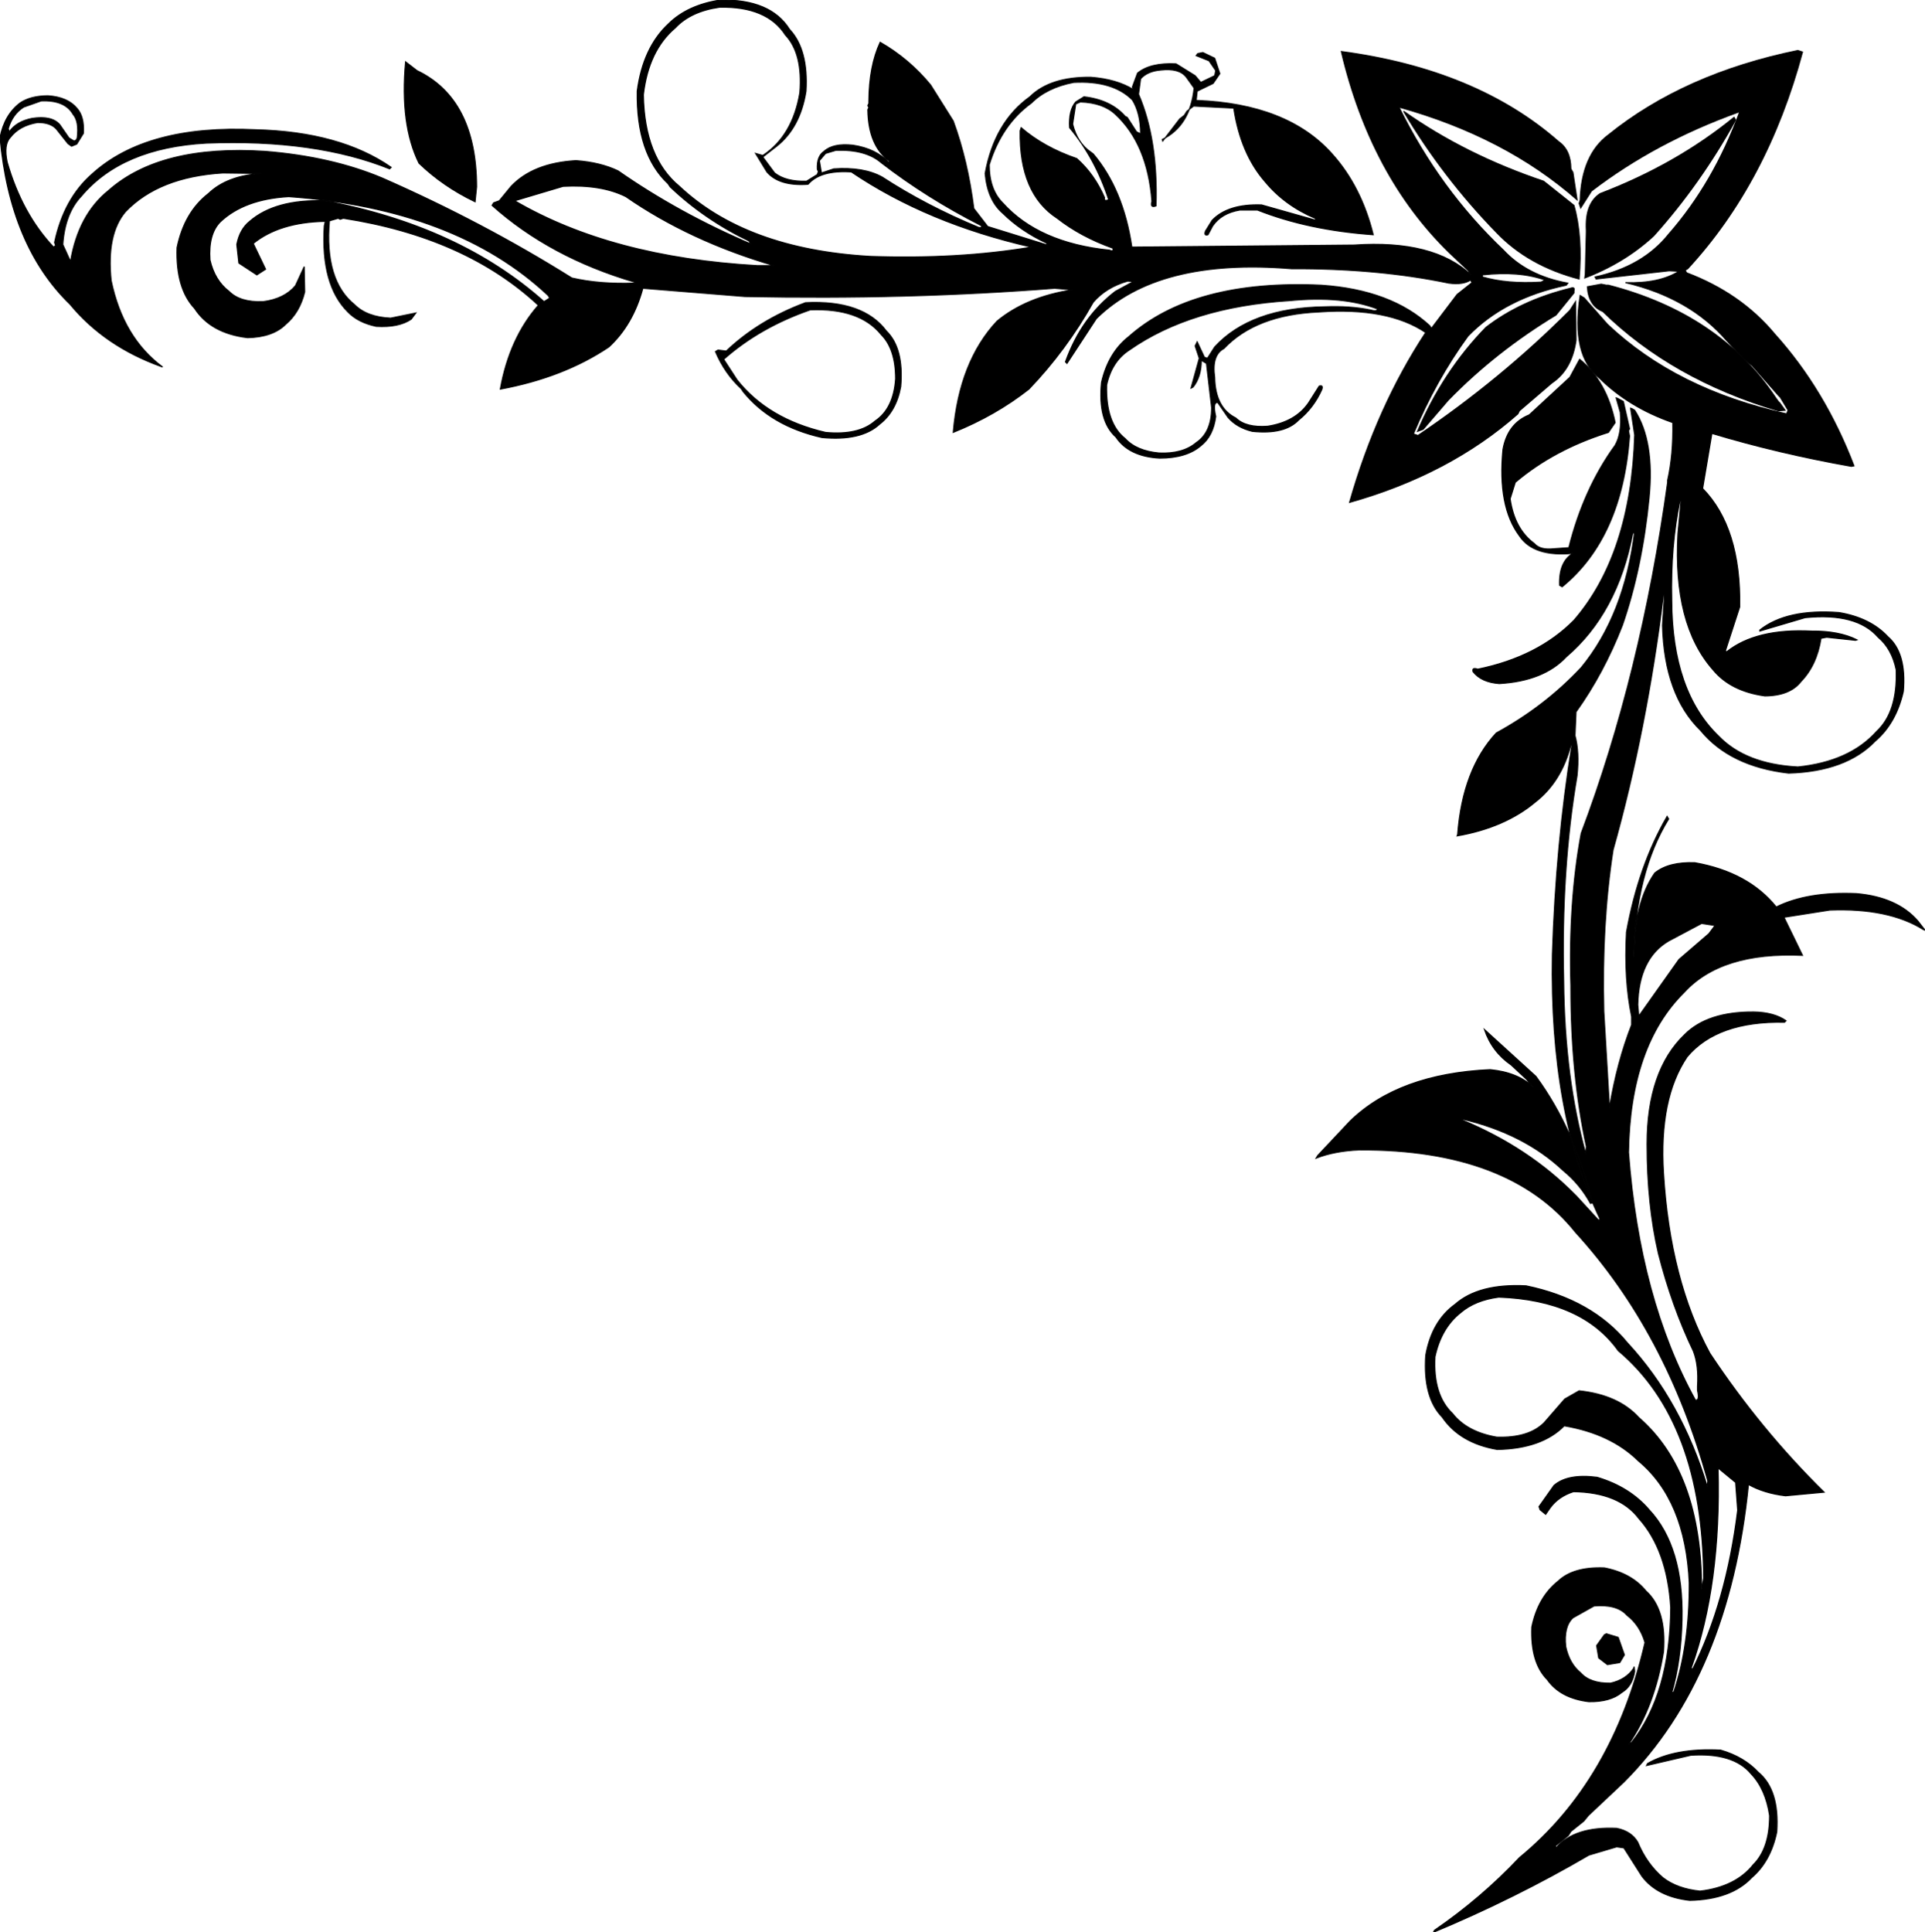
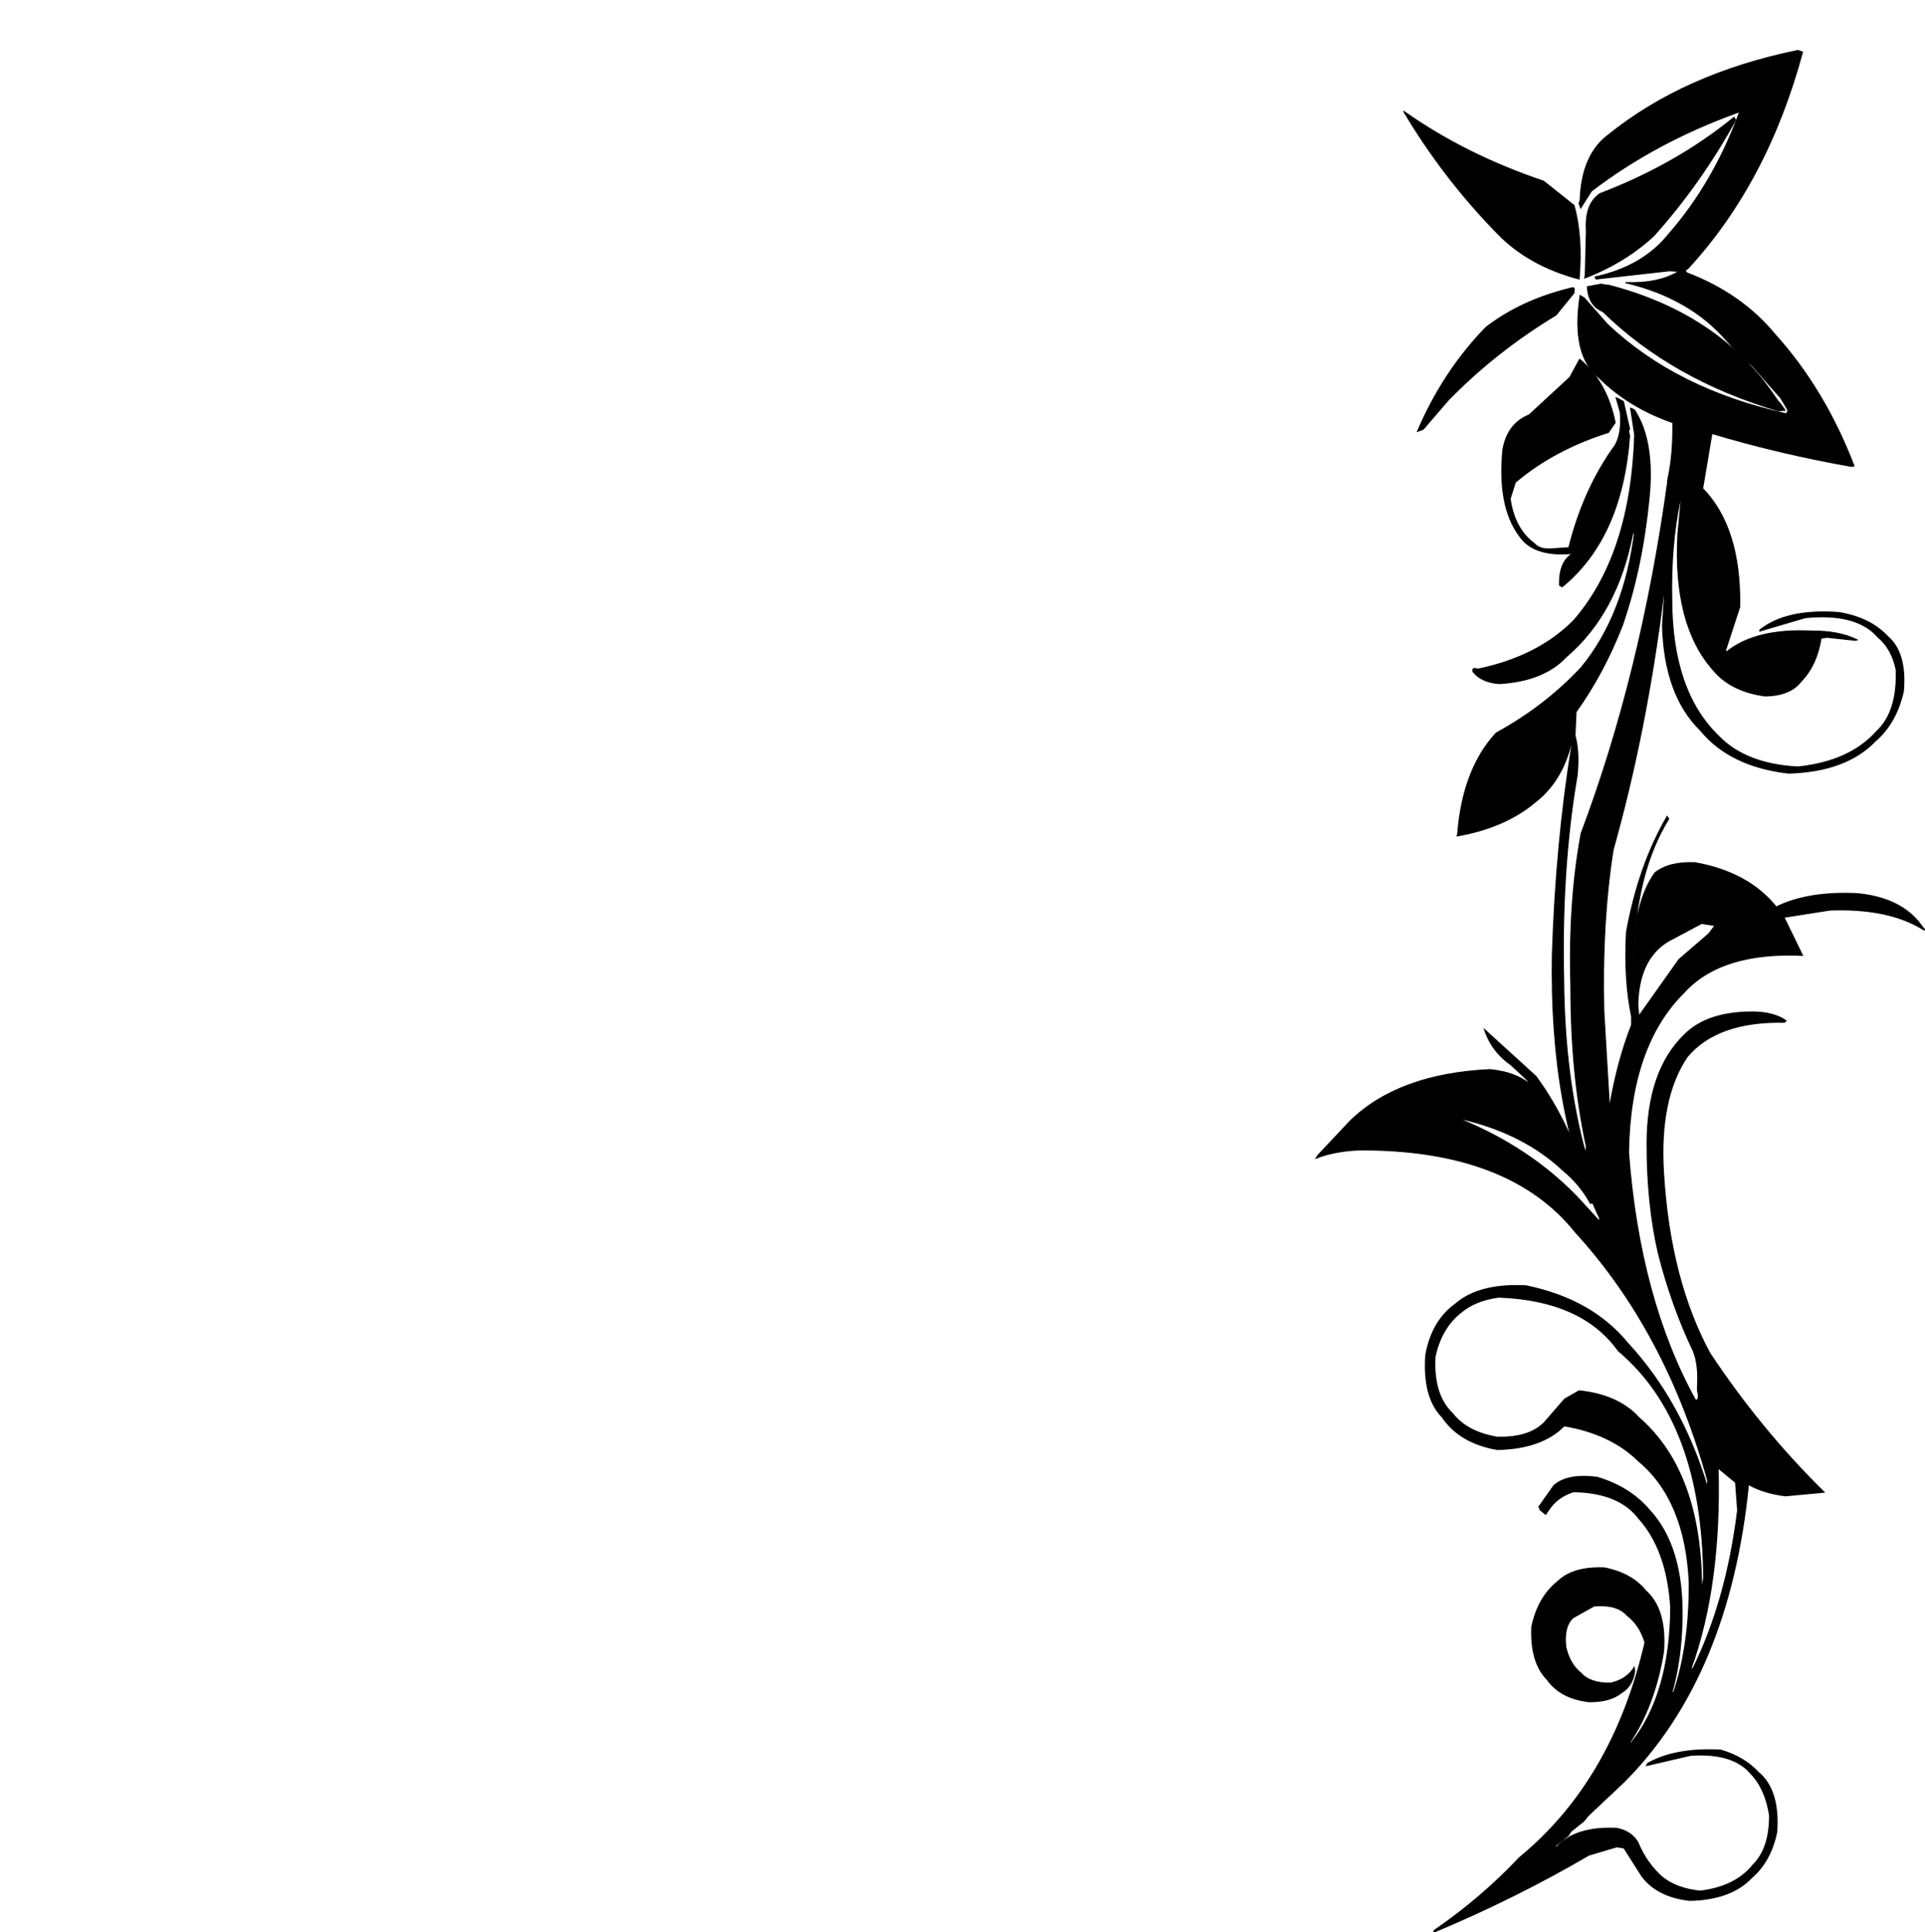
<svg xmlns="http://www.w3.org/2000/svg" width="1870" height="1877" version="1.1" desc="Created with decorsvg.com converter" viewBox="122 91.967 1870 1877">
-   <path fill="rgb(0,0,0)" stroke="rgb(2,2,2)" stroke-width="1" opacity="1" d="M 821.5 92 Q 870.5 91 889 120.5 Q 907.4 140.1 905 180.5 Q 899.4 215.9 876.5 234 L 863 244.5 L 874.5 260 Q 885.4 268.6 905.5 268 L 916 261.5 L 917 258.5 L 916 256.5 Q 915.3 243.8 922.5 239 Q 931.4 230.9 950.5 233 Q 973.1 236.4 985.5 250 L 986 248.5 Q 965.5 233.5 965 198.5 L 966 196.5 L 965 194.5 L 966 192.5 L 966 190.5 Q 966.2 156.1 977 133 Q 1005.2 149.2 1026 174.5 L 1048 209.5 Q 1062.1 247.9 1068 294.5 L 1081.5 312 L 1139.5 330 L 1138.5 328 Q 1113.8 316.5 1096 299 Q 1081.3 286.3 1079 260.5 Q 1088.1 210.6 1122.5 186 Q 1142.1 166.6 1181.5 167 Q 1206.7 168.9 1223 179 L 1222 176.5 L 1227 163 Q 1239.5 152.7 1264.5 154 L 1283 165.5 L 1288.5 172 L 1302 165.5 L 1303 160.5 L 1296.5 151 L 1284 146 L 1285.5 144 L 1290.5 143 L 1302 148.5 L 1307 163.5 L 1300.5 173 L 1285 180.5 L 1284 189.5 Q 1372.7 192.8 1416 241.5 Q 1444.3 272.9 1456 320 Q 1392.7 315.5 1343.5 296 L 1326.5 296 Q 1308.5 299 1300 311.5 L 1295.5 320 Q 1291.3 321.3 1293 316.5 L 1299.5 306 Q 1314.9 289.9 1347.5 291 L 1400.5 306 L 1399.5 304 Q 1370 291.5 1351 268.5 Q 1327.2 241.3 1320.5 197 L 1281.5 195 L 1275 200 L 1272.5 204 L 1268 207.5 L 1251.5 229 L 1251 227.5 Q 1278.2 214.2 1282 177.5 L 1274.5 167 Q 1267.6 157.9 1249.5 160 Q 1236.6 161.1 1230 168.5 L 1228 183.5 Q 1247 227.5 1245 292 Q 1239 294.3 1241 287.5 Q 1236.7 231.8 1205.5 203 Q 1193.7 191.8 1171.5 191 L 1167 193 L 1164 212.5 Q 1168.6 231 1182 240 L 1184 241.5 Q 1213.3 276.2 1221.5 332 L 1437.5 330 Q 1514.6 324.7 1551 359 L 1548.5 355 L 1547 353.5 L 1530 337.5 Q 1453.6 263 1425 142 Q 1556.3 159.5 1636 229.5 Q 1647.9 237.7 1648 256 L 1650 259.5 L 1654 286 Q 1584.3 224.7 1481 196 Q 1520.5 276.2 1582.5 335 Q 1605.7 359.9 1645 367 L 1643.5 369 Q 1583.6 381.6 1548 418.5 Q 1516.8 461.3 1495 513.5 L 1499.5 515 Q 1579.8 460.8 1647 393.5 L 1652.5 385 L 1653 420.5 L 1653 422.5 Q 1649 451 1629.5 464 L 1598 491 L 1596.5 494 Q 1530 552.7 1433 580 Q 1459.5 487.1 1507 415 Q 1470.4 390.3 1403.5 395 Q 1342.1 397.6 1311 430.5 Q 1298.9 436.9 1302 458.5 Q 1302.5 488 1322.5 498 Q 1332.4 507.6 1353.5 506 Q 1380.3 501.8 1393 483.5 L 1403.5 467 Q 1407.7 465.7 1406 470.5 Q 1397.9 488.4 1383.5 500 Q 1369.8 514.3 1338.5 511 Q 1323.6 507.4 1315 497.5 L 1305 483 Q 1299.8 482.3 1303 496.5 Q 1300.6 515.6 1288.5 525 Q 1274.5 537 1248.5 537 Q 1218.6 535.4 1206 516.5 Q 1188.3 500.7 1192 463.5 Q 1198.6 434.6 1218.5 419 Q 1281.3 363.3 1405.5 369 Q 1473.4 373.6 1511 408.5 L 1512.5 411 L 1537.5 378 L 1552 366.5 L 1550.5 364 Q 1543.3 368.8 1529.5 367 Q 1460.4 352.6 1376.5 353 Q 1246.8 342.3 1187 401.5 L 1158.5 445 L 1157 443.5 Q 1172.4 400.4 1205.5 375 L 1223 365.5 L 1217.5 365 Q 1196.5 371 1184 385.5 Q 1157.5 432.5 1121.5 470 Q 1088.9 495.6 1048 512 Q 1053.9 443.1 1090.5 404 Q 1118.9 380.4 1164 373.5 L 1146.5 372 Q 1003.2 383.2 845.5 380 L 746.5 372 Q 736.9 407.4 713.5 429 Q 669.5 458.6 608 470 Q 617 420.3 645 388.5 Q 574.1 322.4 455.5 304 L 452.5 305 L 450.5 304 L 442 306.5 Q 437.1 364.4 466.5 388 Q 478.5 400 501.5 401 L 526 396 L 521.5 402 Q 509.3 410.3 487.5 409 Q 469.9 405.3 460 395 Q 433.5 368.8 437 311.5 L 438 307 Q 393.5 307.8 368 328.5 L 380 353.5 L 371.5 359 L 354 347.5 L 352 329.5 Q 354.8 314.8 364.5 307 Q 389.4 285.4 437.5 287 Q 568.3 311.7 650.5 385 L 656 381.5 L 654.5 379 Q 564.8 294.7 402.5 283 Q 359.4 285.4 336 307.5 Q 324.3 319.3 326 344.5 Q 330.6 364.4 344.5 375 Q 355.2 385.8 377.5 385 Q 398.3 382.3 409 369.5 L 417.5 351 L 418 375.5 Q 413.1 395.6 399.5 407 Q 387 419.5 362.5 420 Q 326.8 415.8 311 391.5 Q 292.6 371.9 294 332.5 Q 301.1 298.1 324.5 280 Q 342.6 262.6 376 260.5 L 338.5 260 Q 276.3 263.8 244 297.5 Q 225.3 319.3 230 364.5 Q 241.5 420 280 448.5 L 278.5 448 Q 223.7 428.3 190 387.5 Q 131.6 330.9 122 225.5 Q 126.4 203.4 141.5 192 Q 151.6 185.1 168.5 185 Q 187.8 186.2 197 197.5 Q 204 205.5 203 221.5 L 196.5 232 L 191.5 234 L 188 231.5 L 176.5 217 Q 170.6 210.9 158.5 211 Q 140.9 213.9 132 225.5 Q 125.4 232.4 129 249.5 Q 143.3 299.4 174 332 L 176 330.5 L 175 327.5 Q 184 285 211.5 261 Q 264.4 212.9 370.5 218 Q 452.4 220.1 502 254.5 L 500.5 256 Q 428.1 226.9 322.5 231 Q 240.5 235.5 201 282.5 Q 185.1 299.1 183 329.5 L 190.5 346 Q 198.1 300.6 227.5 277 Q 277.9 232.4 379.5 239 Q 444.3 244.2 493.5 265 Q 591.1 307.9 677.5 362 Q 704.3 368.2 738.5 367 L 738.5 366 Q 656.2 341.8 600 291.5 L 601.5 289 L 607 287 L 618.5 273 Q 639.9 250.4 681.5 248 Q 705.3 249.7 722.5 258 Q 781.4 299.1 851.5 329 L 849.5 326 Q 806 305 773 273.5 L 771 270.5 Q 740 241.5 741 180.5 Q 746.6 138.1 771.5 115 Q 789.9 96.9 821.5 92 Z M 821 99 Q 793 103 778 119 Q 752 141 747 184 Q 748 245 782 273 Q 847 334 967 341 Q 1053 344 1124 332 Q 1023 309 949 259 Q 919 257 907 271 Q 879 273 867 259 L 856 241 L 863 243 Q 892 224 899 182 Q 902 144 885 126 Q 867 98 821 99 Z M 1165 172 Q 1139 177 1124 192 Q 1095 213 1083 252 Q 1083 276 1096 289 Q 1131 328 1200 335 Q 1204 337 1203 333 Q 1172 322 1149 304 Q 1112 280 1113 219 L 1114 216 Q 1136 235 1168 246 Q 1185 261 1195 284 Q 1194 288 1199 286 Q 1186 246 1161 216 Q 1160 199 1167 191 L 1175 186 Q 1201 189 1215 205 L 1217 206 L 1226 220 L 1230 222 Q 1230 202 1222 189 Q 1203 170 1165 172 Z M 162 190 L 145 196 Q 134 203 130 217 L 131 220 Q 138 210 153 207 Q 172 204 180 213 L 189 226 L 194 229 L 196 228 L 197 226 Q 199 210 193 203 Q 185 189 162 190 Z M 934 238 L 924 241 L 918 248 L 920 260 L 932 256 Q 961 254 979 264 Q 1022 292 1073 313 L 1076 313 L 1075 311 Q 1022 284 978 250 Q 963 237 934 238 Z M 669 273 L 622 287 Q 716 342 858 350 L 874 350 Q 792 326 730 283 Q 706 271 669 273 Z M 1562 359 L 1562 361 Q 1586 368 1619 366 L 1623 364 Q 1598 355 1562 359 Z M 1375 384 Q 1279 390 1219 432 Q 1202 443 1197 466 Q 1196 503 1215 518 Q 1226 530 1248 532 Q 1271 533 1284 522 Q 1299 512 1299 488 L 1294 445 L 1289 442 Q 1289 458 1281 468 L 1279 469 L 1287 440 L 1283 428 L 1285 424 L 1292 439 L 1295 440 L 1302 429 Q 1337 391 1409 390 Q 1433 389 1453 393 Q 1460 395 1460 392 Q 1426 379 1375 384 Z " />
  <path fill="rgb(0,0,0)" stroke="rgb(2,2,2)" stroke-width="1" opacity="1" d="M 1868.5 141 L 1873 142.5 Q 1838.8 269.3 1761.5 353 L 1759 354.5 L 1760.5 357 Q 1813.1 376.9 1846 416.5 Q 1894.6 470.4 1923 544.5 L 1920.5 545 Q 1849 532.3 1785 513 L 1776 566.5 Q 1813.3 604.7 1812 681.5 L 1798 724.5 L 1799.5 725 Q 1827.9 702.4 1881.5 705 Q 1908.3 704.7 1926 713.5 L 1924.5 714 L 1896.5 711 L 1891 712 Q 1886.9 738.1 1871.5 754 Q 1860.8 767.8 1836.5 768 Q 1803.1 763.4 1786 742.5 Q 1747.1 698.4 1752 610.5 L 1755 578.5 L 1754 578.5 Q 1744.8 621.8 1746 675.5 Q 1746.4 763.6 1791.5 807 Q 1817.7 834.3 1868.5 837 Q 1918.8 831.8 1945 802.5 Q 1965.5 783.5 1964 742.5 Q 1959.8 722.2 1946.5 711 Q 1925.6 686.9 1875.5 692 L 1831.5 705 L 1831.5 704 Q 1857.7 683.2 1908.5 687 Q 1938.9 692.1 1956 710.5 Q 1974.2 726.3 1971 763.5 Q 1964 794.5 1943.5 812 Q 1915.3 841.3 1859.5 843 Q 1802.6 836.4 1774 801.5 Q 1738.8 767.2 1737 699.5 L 1739 669.5 L 1738 669.5 Q 1721.6 801.6 1689 917.5 Q 1677.8 989.3 1680 1074.5 L 1685.5 1168 Q 1692.7 1124.2 1707 1087.5 L 1707 1079.5 Q 1699.5 1043.5 1702 997.5 Q 1713.6 933.1 1741.5 885 L 1743 887.5 Q 1710.9 939.4 1709 1021.5 L 1710 1021.5 Q 1708.8 969.8 1729.5 940 Q 1743 929 1768.5 930 Q 1820.3 939.2 1847.5 973 Q 1877.9 957.9 1925.5 960 Q 1965 963.5 1985 986.5 L 1992 995.5 L 1990.5 995 Q 1956.7 973.8 1899.5 976 L 1855 983 L 1873 1020 Q 1794 1016.4 1758 1056 Q 1705.5 1107.8 1704 1211.5 Q 1714.8 1353.9 1769 1452 Q 1773.3 1452.9 1771 1442.5 L 1771 1438.5 Q 1772.3 1418.2 1767 1404.5 Q 1746.1 1360.9 1733 1309.5 Q 1722 1262 1722 1203.5 Q 1722 1132 1758.5 1097 Q 1780.7 1074.7 1825.5 1075 Q 1845.2 1075.3 1857 1083.5 L 1855.5 1085 Q 1790.2 1083.7 1761 1118.5 Q 1733.5 1159 1738 1231.5 Q 1744.3 1335.2 1783 1406.5 Q 1832 1480.5 1894 1541.5 L 1856.5 1545 Q 1835.5 1542.5 1820.5 1534 Q 1801.9 1720.4 1699.5 1823 L 1665 1855.5 L 1660.5 1861 L 1648 1871 L 1645.5 1875 L 1633 1885 L 1633.5 1887 Q 1651.6 1866.1 1692.5 1868 Q 1706.7 1870.8 1713 1881.5 Q 1721.6 1902.4 1737.5 1916 Q 1751.3 1926.7 1773.5 1929 Q 1807.9 1924.9 1825 1903.5 Q 1841.1 1887.6 1841 1855.5 Q 1837.1 1829.7 1823 1815 Q 1805.8 1794.3 1764.5 1797 L 1721.5 1807 L 1722.5 1805 Q 1749.2 1789.7 1793.5 1792 Q 1816 1798.5 1830 1813.5 Q 1850.8 1830.7 1848 1871.5 Q 1842.1 1900.1 1823.5 1916 Q 1803.6 1937.1 1763.5 1938 Q 1732 1934.5 1717 1914.5 L 1699.5 1887 L 1692.5 1886 L 1665.5 1894 Q 1594.2 1935.7 1514.5 1969 L 1515.5 1967 Q 1560.9 1935.9 1598 1896.5 Q 1688.9 1821.9 1720 1687.5 Q 1715 1670.5 1702.5 1661 Q 1692.9 1650.1 1670.5 1652 L 1650 1663.5 Q 1640.9 1671.9 1643 1691.5 Q 1646.5 1708 1657.5 1717 Q 1666.7 1727.3 1686.5 1727 Q 1701.6 1723.6 1709 1712.5 L 1709.5 1711 L 1710 1715.5 Q 1707.8 1729.8 1697.5 1736 Q 1686.3 1745.3 1665.5 1745 Q 1637.8 1741.7 1625 1723.5 Q 1608.6 1706.9 1610 1672.5 Q 1616 1643.5 1635.5 1628 Q 1650.3 1613.8 1680.5 1615 Q 1706.9 1620.1 1721 1637.5 Q 1741 1655.5 1738 1696.5 Q 1729.3 1749.8 1704 1786.5 L 1707 1784.5 Q 1744.4 1737.4 1745 1653.5 Q 1741.6 1597.7 1714 1567 Q 1694.9 1541.7 1650.5 1541 Q 1636.1 1545.6 1628 1556.5 L 1623.5 1563 L 1618 1558.5 L 1617 1555.5 L 1631.5 1535 Q 1644.8 1523.3 1673.5 1527 Q 1705.1 1536.4 1724 1558.5 Q 1757.6 1594.4 1756 1665.5 Q 1755.1 1705.1 1746 1736.5 L 1748 1735.5 Q 1763.2 1690.2 1763 1629.5 Q 1759.4 1549.1 1713.5 1511 Q 1686.8 1484.7 1641.5 1477 Q 1619.7 1499.2 1576.5 1500 Q 1540.2 1493.8 1523 1468.5 Q 1504.2 1449.3 1507 1408.5 Q 1512.9 1375.4 1535.5 1359 Q 1558.6 1338.6 1604.5 1341 Q 1668.3 1354.2 1703 1396.5 Q 1755.2 1452.8 1780.5 1536 L 1781 1530.5 Q 1740.9 1385.6 1652.5 1289 Q 1588.2 1208.3 1442.5 1209 Q 1418.5 1210 1400.5 1217 L 1402 1214.5 L 1433.5 1181 Q 1480.6 1135.1 1569.5 1131 Q 1596.4 1133.6 1611.5 1148 L 1604.5 1140 L 1590 1126.5 Q 1571.3 1113.6 1564 1092 L 1614 1137.5 Q 1651.7 1188.8 1669 1260.5 L 1667 1261 Q 1656.9 1242.4 1640.5 1229 Q 1602.4 1193.1 1542.5 1179 L 1542.5 1180 Q 1606.8 1206.7 1652 1252.5 L 1653.5 1254 L 1675.5 1278 L 1676 1275.5 Q 1627.3 1173.2 1630 1019.5 Q 1633.4 911.4 1649 815.5 L 1648 815.5 Q 1638.8 851.3 1613.5 871 Q 1583.9 895.9 1537.5 904 L 1538 902.5 Q 1542.8 839.3 1575.5 804 Q 1622.7 778.2 1658 740.5 Q 1700 689.5 1710 608 L 1708 610.5 Q 1693.1 687.6 1643.5 730 Q 1621.5 753.5 1578.5 756 Q 1561.2 754.8 1553 744.5 Q 1551.7 739.9 1557.5 742 Q 1616 730 1651 694.5 Q 1706.4 630.4 1710 514.5 L 1706 488.5 L 1707.5 489 L 1710 490.5 Q 1729.4 520.6 1724 575.5 Q 1717.3 643.8 1698 699.5 Q 1679.9 745.9 1653 783.5 L 1652 806.5 Q 1656.4 822.6 1654 845.5 Q 1638.4 936.4 1641 1045.5 Q 1641.9 1139.1 1662.5 1213 L 1663 1205.5 Q 1648 1136 1648 1051.5 L 1648 1049.5 Q 1645.6 968.1 1658 901.5 Q 1716.2 747.2 1742 560.5 L 1742 558.5 Q 1747.6 533.6 1747 502.5 Q 1704.7 487.8 1676 459.5 Q 1647.9 437.5 1657 379 L 1661 381.5 L 1683.5 407 Q 1750.5 470.5 1857.5 494 L 1859 490.5 L 1851.5 478 L 1850 476.5 L 1824 447 L 1816 440.5 L 1814.5 439 L 1799.5 423 Q 1763.7 381.3 1701 366.5 Q 1733.6 367.6 1753 355.5 L 1743.5 355 L 1672.5 363 L 1671.5 361 Q 1717.9 350.9 1743 319.5 Q 1786.9 269.4 1812 200.5 L 1810.5 201 Q 1730 230 1668 277.5 L 1657.5 294 L 1656 289.5 L 1657 286.5 Q 1658.4 242.4 1684.5 223 Q 1758.1 163.6 1868.5 141 Z M 1775 989 L 1743 1006 Q 1714 1023 1713 1068 L 1714 1079 L 1753 1024 L 1782 999 L 1788 991 L 1775 989 Z M 1578 1352 Q 1555 1355 1541 1367 Q 1522 1382 1516 1410 Q 1514 1447 1533 1465 Q 1547 1483 1576 1488 Q 1607 1489 1622 1474 L 1642 1451 L 1656 1443 Q 1694 1447 1714 1469 Q 1775 1522 1775 1636 L 1777 1625 Q 1776 1473 1694 1404 Q 1659 1355 1578 1352 Z M 1791 1518 Q 1794 1631 1765 1712 L 1766 1714 Q 1799 1648 1810 1559 L 1808 1532 L 1791 1518 Z " />
-   <path fill="rgb(0,0,0)" stroke="rgb(2,2,2)" stroke-width="1" opacity="1" d="M 516 152 L 527 160.5 Q 584.8 188.2 585 273.5 L 583.5 288 Q 552.4 273.1 529 250.5 Q 510.4 212.9 516 152 Z " />
  <path fill="rgb(0,0,0)" stroke="rgb(2,2,2)" stroke-width="1" opacity="1" d="M 1485.5 200 Q 1545.2 242.3 1621.5 268 L 1651 291.5 Q 1659.5 321.6 1656 363 Q 1606.6 350 1576 318 Q 1523.9 264.6 1485.5 200 Z " />
  <path fill="rgb(0,0,0)" stroke="rgb(2,2,2)" stroke-width="1" opacity="1" d="M 1806.5 206 L 1808 208.5 Q 1773.9 270.4 1728.5 321 Q 1700.5 347 1661.5 362 L 1662 358.5 L 1663 317.5 L 1663 315.5 Q 1661.6 289.6 1676.5 280 Q 1750.3 251.8 1806.5 206 Z " />
  <path fill="rgb(0,0,0)" stroke="rgb(2,2,2)" stroke-width="1" opacity="1" d="M 1677.5 368 L 1682.5 369 L 1684.5 369 Q 1792.6 396.9 1847 478.5 L 1849.5 482 L 1851 483.5 L 1856 490.5 L 1849.5 491 Q 1746.5 460.5 1679 394.5 Q 1665.1 388.9 1664 370.5 L 1677.5 368 Z " />
  <path fill="rgb(0,0,0)" stroke="rgb(2,2,2)" stroke-width="1" opacity="1" d="M 1647.5 372 Q 1652.3 370.3 1651 374.5 L 1651 376.5 L 1633.5 398 Q 1575.2 433.2 1529 480.5 L 1504.5 509 L 1499 511 Q 1524 452.6 1565.5 410 Q 1599.3 383.8 1647.5 372 Z " />
-   <path fill="rgb(0,0,0)" stroke="rgb(2,2,2)" stroke-width="1" opacity="1" d="M 904.5 386 Q 960.3 383.2 983 413.5 Q 1000.2 430.3 997 467.5 Q 992.6 491.6 976.5 504 Q 958.6 520.6 920.5 517 Q 871.1 505.9 844 472.5 L 842 469.5 Q 826.1 454.9 817 433.5 L 819.5 432 L 827.5 433 Q 859.3 402.8 904.5 386 Z M 909 393 Q 860 410 825 441 L 838 461 Q 868 499 924 512 Q 956 515 972 501 Q 990 489 992 460 Q 992 431 978 417 Q 957 391 909 393 Z " />
  <path fill="rgb(0,0,0)" stroke="rgb(2,2,2)" stroke-width="1" opacity="1" d="M 1656.5 441 Q 1682.9 462.6 1691 502.5 L 1684.5 512 Q 1631.6 528.6 1594 560.5 L 1589 576.5 Q 1593.2 605.8 1612.5 620 Q 1618 626.5 1631.5 625 L 1646 624 Q 1660.3 566.8 1691 524.5 Q 1697.7 512.7 1696 492.5 L 1692 478.5 L 1693.5 479 L 1699 482 L 1705 508.5 L 1704 510.5 L 1705 515.5 Q 1697.8 614.3 1639.5 662 L 1637 660.5 Q 1636.2 637.7 1650 629.5 Q 1611.8 633.2 1598 612.5 Q 1576.6 583.9 1582 528.5 Q 1586.5 503.5 1607.5 495 L 1647 458.5 L 1656.5 441 Z " />
-   <path fill="rgb(0,0,0)" stroke="rgb(2,2,2)" stroke-width="1" opacity="1" d="M 1682.5 1679 L 1694 1682.5 L 1700 1699.5 L 1695.5 1707 L 1683.5 1709 L 1675 1702.5 L 1673 1690.5 L 1680.5 1680 L 1682.5 1679 Z " />
</svg>